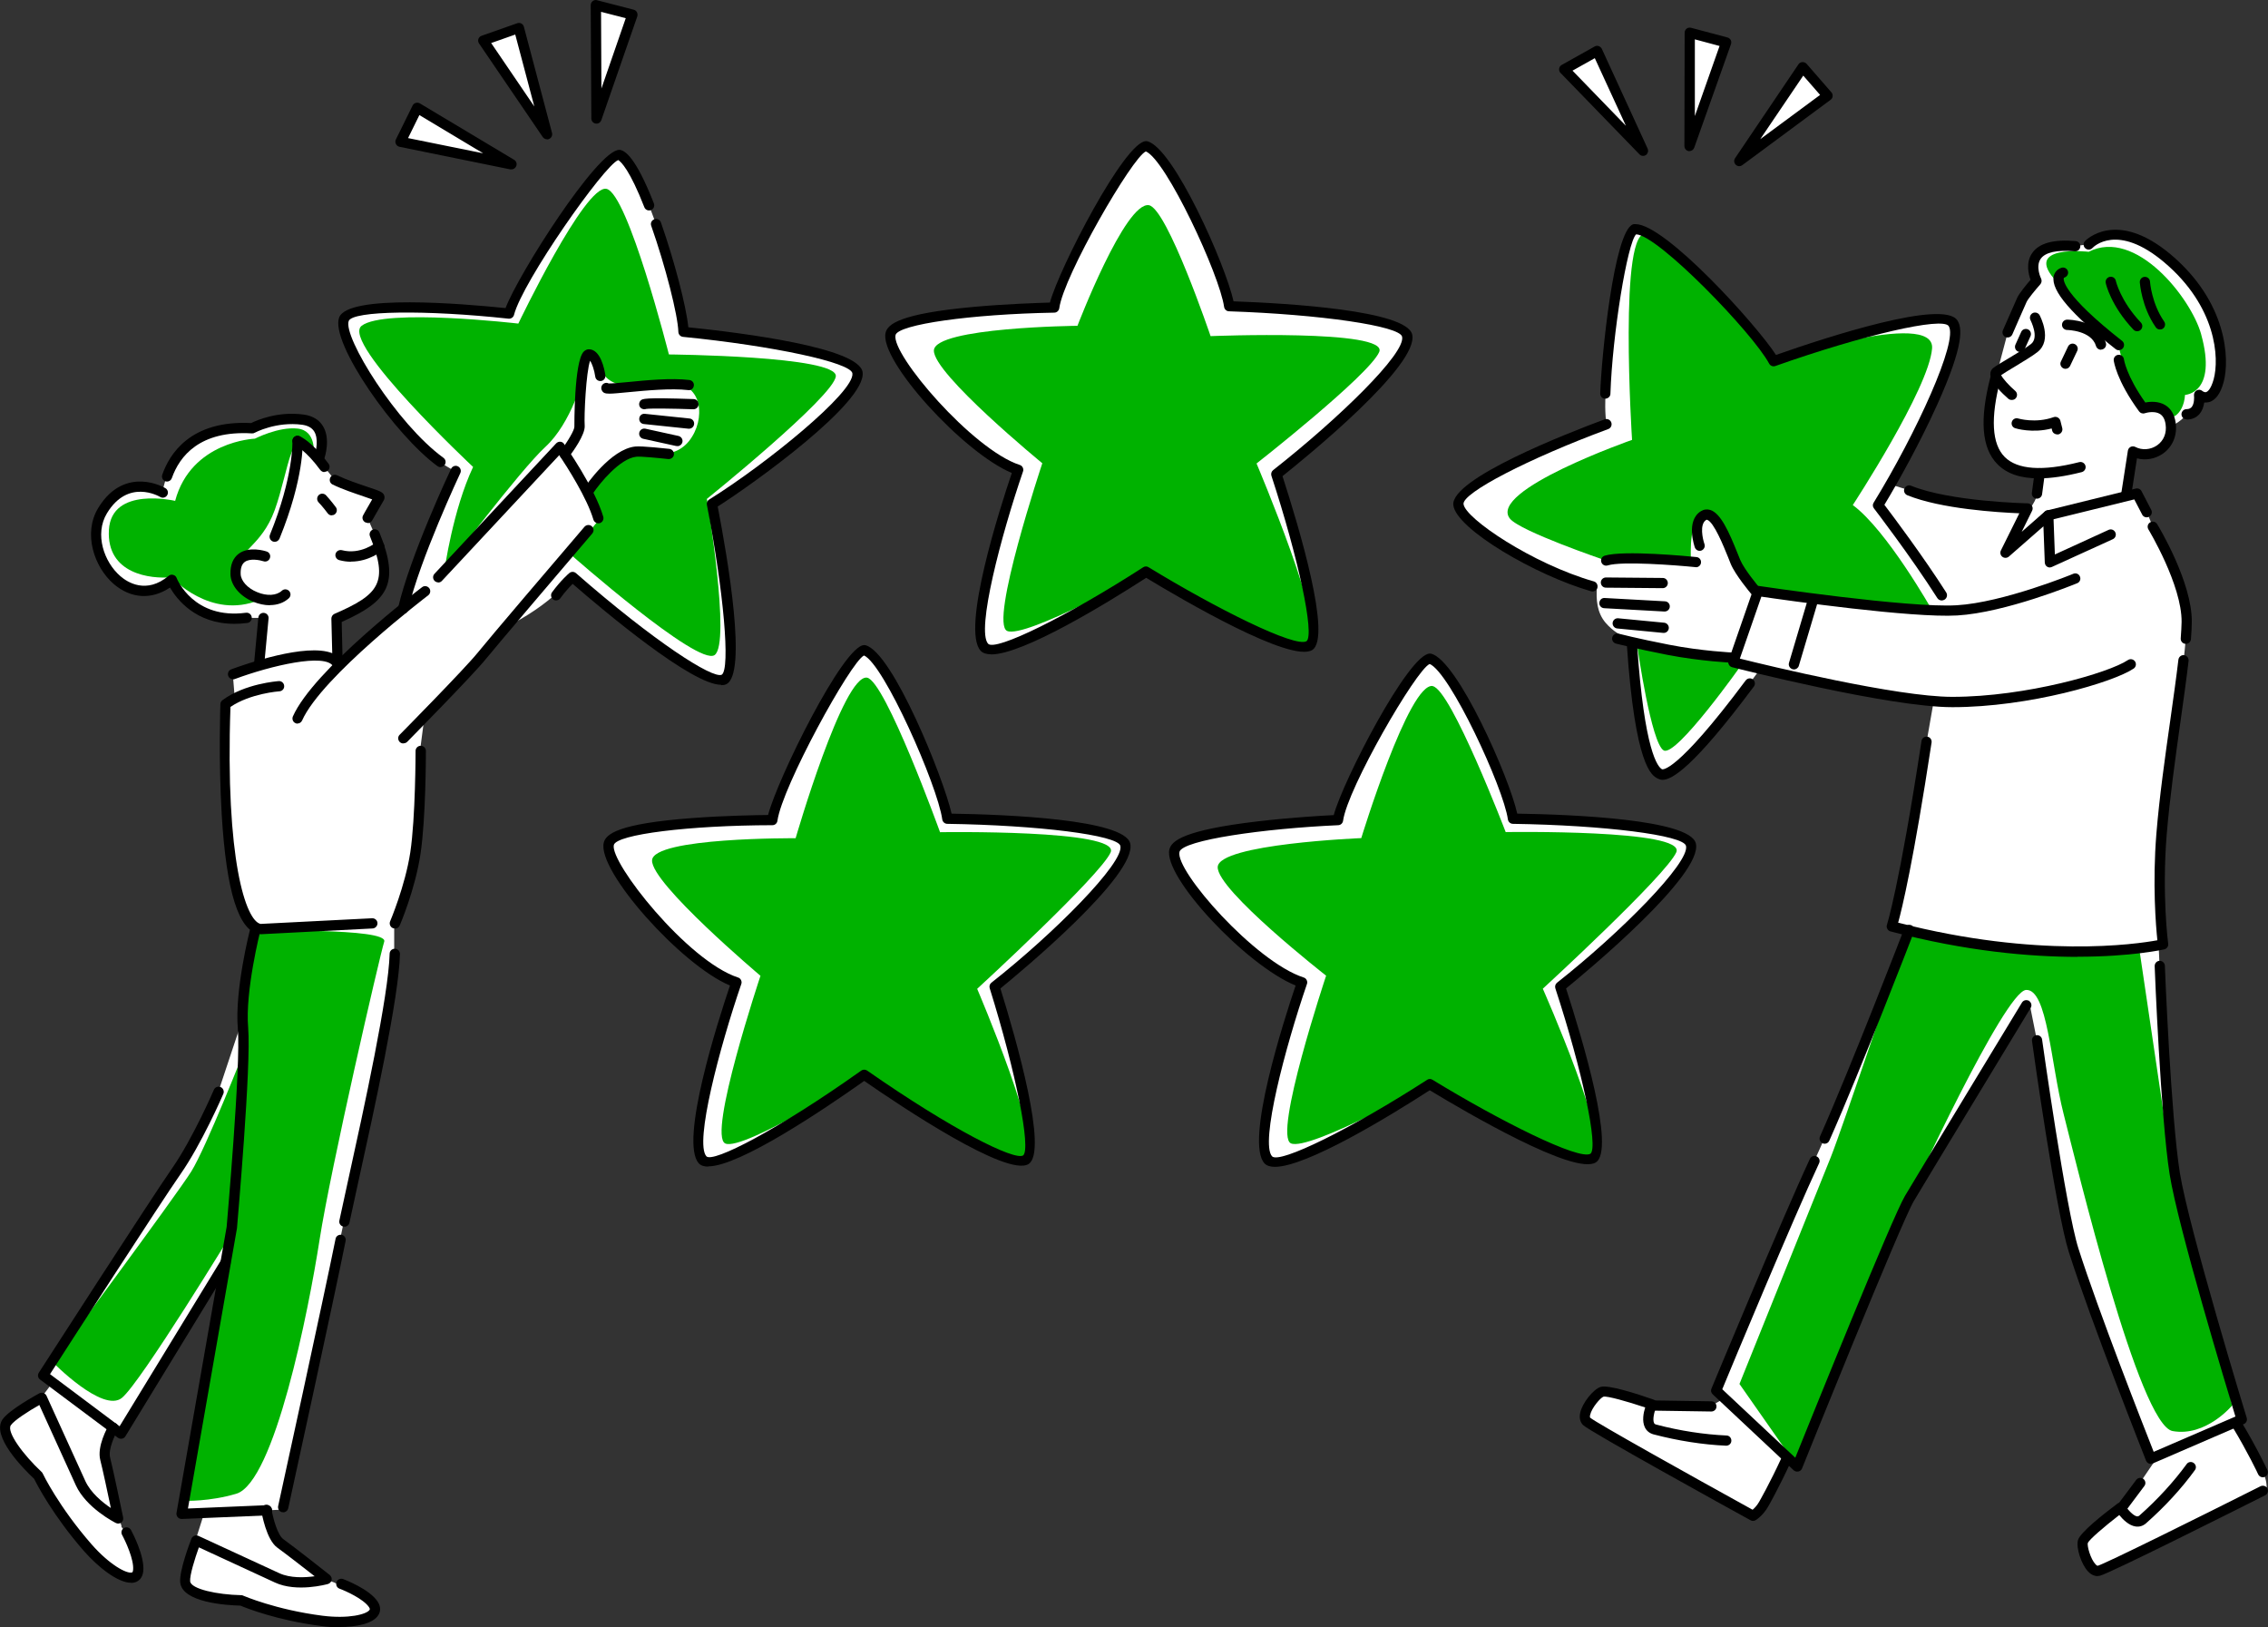
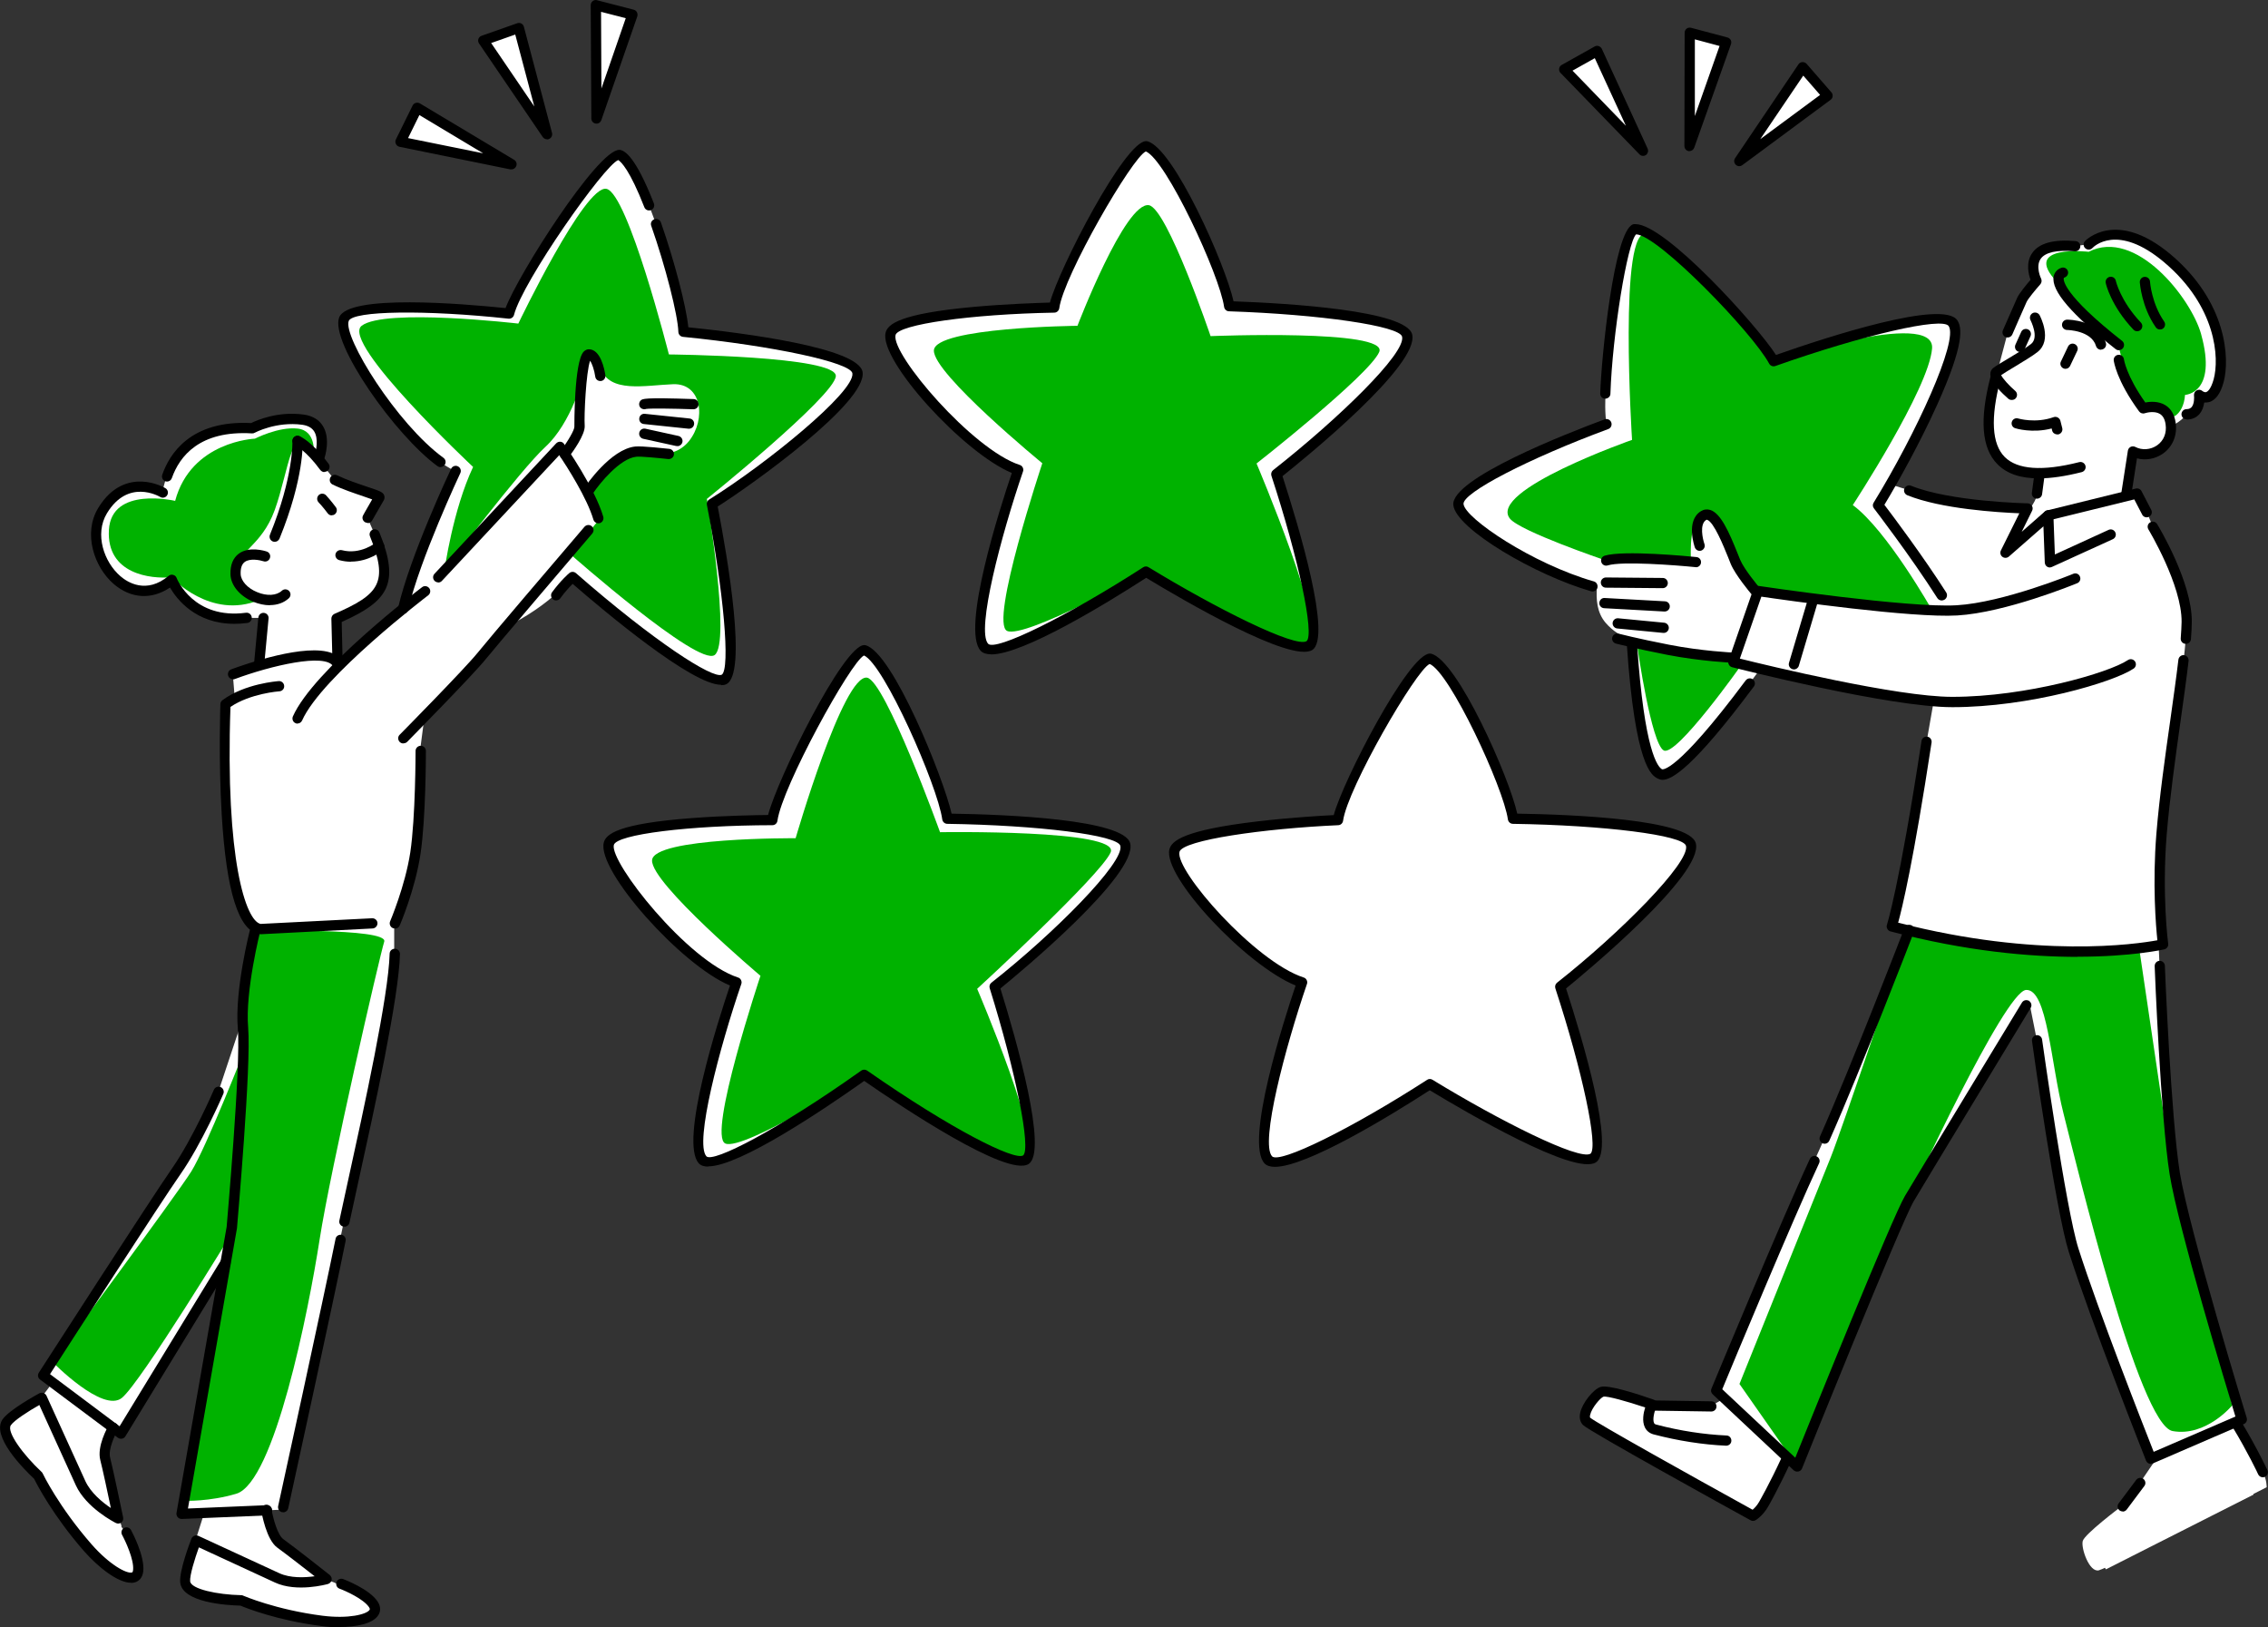
<svg xmlns="http://www.w3.org/2000/svg" id="b" width="184.52" height="132.36" viewBox="0 0 184.52 132.36">
  <rect x="0" y="0" width="184.52" height="132.36" fill="#333333" stroke="none" />
  <defs>
    <style>.d{fill:#fff;}.e{fill:#00b200;}</style>
  </defs>
  <g id="c">
    <path class="d" d="M70.32,87.43s-11.81,8.4-13.15,6.91c-1.6-1.77,2.75-14.43,2.75-14.43-3.96-1.28-10.85-9.36-10.39-11.27.47-1.91,13.3-1.93,13.3-1.93.35-2.52,6.19-13.81,7.48-13.81,1.95.48,6.42,11.19,6.77,13.71,0,0,14.01.19,14.47,2.1.47,1.91-6.9,8.62-10.64,11.56,0,0,4.1,13.11,2.55,14.08-1.7,1.06-13.15-6.91-13.15-6.91Z" />
    <path class="e" d="M70.54,55.12c1.49.25,5.94,12.57,5.94,12.57,0,0,14.7-.24,13.88,1.64-.82,1.88-10.86,11.1-10.86,11.1,0,0,5.65,13.2,3.97,13.91-1.68.71-13.15-6.91-13.15-6.91,0,0-9.84,6.23-11.31,5.58-1.47-.65,2.86-13.64,2.86-13.64,0,0-8.9-7.51-8.82-9.39s11.68-1.8,11.68-1.8c0,0,3.88-13.39,5.82-13.06Z" />
    <path d="M57.63,94.89c-.34,0-.61-.08-.78-.27-1.59-1.76,1.58-11.63,2.54-14.46-3.95-1.64-10.83-9.33-10.27-11.62.17-.69,1.14-1.55,7.2-2,2.63-.2,5.26-.24,6.17-.25.75-2.91,6.12-13.82,7.82-13.82.03,0,.07,0,.1.01,2.22.55,6.37,10.85,7.01,13.7,4.48.07,14.06.46,14.53,2.42.62,2.55-8.96,10.5-10.56,11.8,1.3,4.17,3.9,13.28,2.29,14.28-1.75,1.09-10.38-4.69-13.37-6.76-3.32,2.35-10.15,6.95-12.69,6.95ZM70.29,53.32c-1.08.51-6.66,10.68-7.04,13.44-.03.21-.2.36-.41.36-6.78.01-12.69.75-12.9,1.61-.34,1.41,5.99,9.44,10.11,10.78.11.03.19.11.24.21s.06.22.02.32c-1.77,5.16-3.82,12.92-2.84,14.01.52.57,5.82-2.15,12.6-6.97.14-.1.33-.1.48,0,6.93,4.83,11.99,7.34,12.69,6.9.66-.54-.59-6.77-2.72-13.6-.05-.17,0-.34.14-.45,5.12-4.03,10.82-9.77,10.49-11.13-.21-.87-6.66-1.68-14.08-1.79-.21,0-.38-.16-.41-.36-.38-2.75-4.76-12.67-6.38-13.34Z" />
    <path class="d" d="M116.34,88.19s-11.81,7.64-13.15,6.15c-1.6-1.77,2.75-14.43,2.75-14.43-3.96-1.28-10.85-8.81-10.39-10.72.47-1.91,13.3-2.49,13.3-2.49.35-2.52,6.19-13.12,7.48-13.12,1.95.48,6.42,10.5,6.77,13.02,0,0,14.01.19,14.47,2.1.47,1.91-6.9,8.62-10.64,11.56,0,0,4.24,12.97,2.69,13.94-1.7,1.06-13.29-6.01-13.29-6.01Z" />
-     <path class="e" d="M116.56,55.81c1.49.25,5.94,11.87,5.94,11.87,0,0,14.7-.24,13.88,1.64-.82,1.88-10.86,11.1-10.86,11.1,0,0,5.78,13.07,4.11,13.77-1.68.71-13.29-6.01-13.29-6.01,0,0-9.84,5.47-11.31,4.82-1.47-.65,2.86-13.64,2.86-13.64,0,0-8.9-6.96-8.82-8.84.08-1.88,11.68-2.35,11.68-2.35,0,0,3.88-12.69,5.82-12.37Z" />
    <path d="M103.73,94.91c-.38,0-.68-.09-.86-.29-1.59-1.76,1.58-11.63,2.54-14.46-4.02-1.63-10.81-8.86-10.27-11.07.17-.69,1.14-1.57,7.18-2.28,2.65-.31,5.29-.47,6.19-.51.74-2.77,6.09-13.14,7.82-13.14.03,0,.07,0,.1.01,2.15.53,6.36,10.05,7.01,13.01,4.48.07,14.05.46,14.53,2.42.62,2.55-8.95,10.49-10.56,11.8,1.34,4.13,4.04,13.14,2.42,14.15-1.73,1.08-10.5-4.05-13.51-5.87-3.27,2.11-10.01,6.23-12.61,6.23ZM116.31,54.01c-1.1.47-6.68,10.11-7.04,12.75-.03.2-.19.35-.39.36-6.05.27-12.68,1.21-12.92,2.17-.37,1.52,6.15,8.94,10.11,10.22.11.03.19.11.24.21s.06.22.02.32c-1.77,5.16-3.82,12.92-2.84,14.01.59.65,6.49-2.26,12.62-6.22.13-.09.31-.09.44,0,5.47,3.34,11.93,6.58,12.85,6.01.65-.54-.65-6.71-2.86-13.45-.05-.17,0-.35.14-.46,5.12-4.03,10.82-9.77,10.49-11.13-.21-.87-6.66-1.68-14.08-1.79-.21,0-.38-.16-.41-.36-.36-2.59-4.73-12-6.38-12.65Z" />
    <path class="d" d="M93.25,46.5s-11.81,7.64-13.15,6.15c-1.6-1.77,2.75-14.43,2.75-14.43-3.96-1.28-10.85-9.15-10.39-11.06.47-1.91,13.3-2.14,13.3-2.14.35-2.52,6.19-13.12,7.48-13.12,1.95.48,6.42,10.5,6.77,13.02,0,0,14.01.47,14.47,2.38.47,1.91-6.9,8.34-10.64,11.28,0,0,4.24,12.97,2.69,13.94-1.7,1.06-13.29-6.01-13.29-6.01Z" />
    <path class="e" d="M93.47,16.69c1.49.25,5.02,10.65,5.02,10.65,0,0,14.53-.59,13.72,1.29s-9.98,9.07-9.98,9.07c0,0,5.99,14.11,4.31,14.81-1.68.71-13.29-6.01-13.29-6.01,0,0-9.84,5.47-11.31,4.82s2.86-13.64,2.86-13.64c0,0-8.9-7.3-8.82-9.18s11.68-2,11.68-2c0,0,3.88-10.13,5.82-9.81Z" />
-     <path d="M80.64,53.22c-.38,0-.68-.09-.86-.29-1.59-1.76,1.58-11.63,2.54-14.46-3.94-1.63-10.81-9.17-10.27-11.41.17-.69,1.14-1.55,7.19-2.1,2.64-.24,5.27-.32,6.18-.35.75-2.78,6.09-13.13,7.82-13.13.03,0,.07,0,.1.01,2.15.53,6.37,10.07,7.02,13.02,4.47.16,14.05.74,14.53,2.69.61,2.5-8.66,10.02-10.55,11.53,1.34,4.13,4.04,13.13,2.42,14.14-1.73,1.08-10.5-4.05-13.51-5.87-3.27,2.11-10.01,6.23-12.61,6.23ZM93.22,12.32c-1.1.47-6.68,10.11-7.04,12.75-.03.2-.2.36-.41.36-6.78.12-12.69.96-12.91,1.82-.38,1.55,6.26,9.32,10.11,10.57.11.03.19.11.24.21s.06.22.02.32c-1.77,5.16-3.82,12.92-2.84,14.01.59.65,6.49-2.26,12.62-6.22.13-.09.31-.09.44,0,5.47,3.34,11.94,6.58,12.85,6.01.66-.54-.65-6.71-2.86-13.45-.05-.17,0-.35.14-.46,5.3-4.17,10.82-9.51,10.49-10.86-.21-.87-6.66-1.81-14.08-2.06-.2,0-.37-.16-.4-.36-.36-2.59-4.73-12-6.38-12.65Z" />
+     <path d="M80.64,53.22c-.38,0-.68-.09-.86-.29-1.59-1.76,1.58-11.63,2.54-14.46-3.94-1.63-10.81-9.17-10.27-11.41.17-.69,1.14-1.55,7.19-2.1,2.64-.24,5.27-.32,6.18-.35.75-2.78,6.09-13.13,7.82-13.13.03,0,.07,0,.1.01,2.15.53,6.37,10.07,7.02,13.02,4.47.16,14.05.74,14.53,2.69.61,2.5-8.66,10.02-10.55,11.53,1.34,4.13,4.04,13.13,2.42,14.14-1.73,1.08-10.5-4.05-13.51-5.87-3.27,2.11-10.01,6.23-12.61,6.23ZM93.22,12.32c-1.1.47-6.68,10.11-7.04,12.75-.03.2-.2.36-.41.36-6.78.12-12.69.96-12.91,1.82-.38,1.55,6.26,9.32,10.11,10.57.11.03.19.11.24.21s.06.22.02.32c-1.77,5.16-3.82,12.92-2.84,14.01.59.65,6.49-2.26,12.62-6.22.13-.09.31-.09.44,0,5.47,3.34,11.94,6.58,12.85,6.01.66-.54-.65-6.71-2.86-13.45-.05-.17,0-.35.14-.46,5.3-4.17,10.82-9.51,10.49-10.86-.21-.87-6.66-1.81-14.08-2.06-.2,0-.37-.16-.4-.36-.36-2.59-4.73-12-6.38-12.65" />
    <path class="d" d="M15.47,126.77l.06-.19c-.02.06-.04.13-.06.19Z" />
    <path class="d" d="M15.47,126.79h0s0-.01,0-.02v.02Z" />
    <path class="d" d="M69.75,30.31c-.25-1.95-14.16-3.34-14.16-3.34-.07-2.54-3.33-13.68-5.22-14.37-1.29-.14-8.34,10.44-8.96,12.91,0,0-12.76-1.39-13.44.46-.67,1.85,5.29,10.64,9.08,12.35,0,0-3.31,7.01-4.27,11.21-1.42,1.16-3.44,2.87-5.19,4.63-.03-.12-.06-.23-.08-.35,0-.05-.03-.09-.06-.12l-.08-3.38c3.4-1.48,4.57-2.55,3.48-5.85,0,0,0,0,0,0h0c-.1-.31-.22-.64-.37-1l-.59-1.35s.33-.6.95-1.66c.1-.16-2.1-.69-3.62-1.43l-.84-1.04c-.16-.22-.32-.42-.47-.6l.08-.26s.92-2.68-1.35-2.99c-2.31-.31-4.14.7-4.14.7-6.67-.39-7.28,5.24-7.28,5.24,0,0-2.94-1.78-4.9,1.47s1.96,8.68,5.63,5.63c0,0,1.45,3.7,6.08,3.09h1.38l-.35,3.69c-.02.07-.05.14-.07.21-1.19.35-2.05.67-2.05.67l.16,1.98c-.27.14-.53.3-.77.48,0,0-.6,16.47,2.45,18.15l-.03.14s-1.11,4.32-1.05,7.4l-1.94,5.83s-1.73,4.01-3.45,6.47c-1.71,2.45-10.83,16.6-10.83,16.6l.79.59-.97,1.28s.06-.04.06-.04c0,0,0,.01,0,.02,0,0,0,0,0,0-.02.01-.05.02-.07.03h0s-.03,0-.05.02c-.01,0-.02.01-.04.01-.04.01-.07.03-.1.06-.61.34-2.21,1.27-2.61,1.86-.81,1.2,2.58,4.34,2.58,4.34,0,0,1.3,2.72,4.02,5.83,1.79,2.05,3.99,3.24,4.12,1.86.11-1.14-.95-3.09-.95-3.09l-.38-.45s0-.06,0-.09c-.05-.27-.23-.49-.31-.75-.01-.04-.03-.07-.05-.1-.18-.88-.79-3.76-1-4.59-.15-.58.3-1.69.69-2.5l.6.45,8.5-13.91-3.58,20.44,1.88-.08-1.1,3.47c-.04.07-.07.14-.1.21-.03.06-.03.12-.02.18-.2.67-.38,1.38-.34,1.77.13,1.42,4.57,1.51,4.57,1.51,0,0,2.63,1.16,6.55,1.66,2.58.33,4.93-.24,4.18-1.35-.62-.92-2.6-1.66-2.6-1.66l-.45-.08s-.05-.04-.08-.05c-.23-.08-.45-.17-.67-.26h0s-2.97-2.34-3.76-2.89c-.51-.36-.91-1.78-1.14-2.73l1.11-.05s4.01-17.45,4.9-21.95c.9-4.5,4.3-18.69,4.41-23.27v-2.48s1.24-2.87,1.66-5.72c.44-2.91.44-8.31.44-8.31l.37-2.84-.02.02c1.65-1.7,3.96-4.1,4.63-4.93.43-.53.12-.18,1.89-2.26,3.94-1.92,5.49-4.14,5.49-4.14,0,0,10.51,9.19,12.31,8.32,1.65-.79-.98-14.27-.98-14.27,4.04-2.51,12.1-8.72,11.84-10.67Z" />
    <path class="e" d="M25.52,36.92s.24-1.89-1.31-2.06-3.47.82-3.47.82c0,0-5.19.2-6.49,5.06,0,0-5.19-1.22-5.39,2.37-.2,3.59,3.4,4,5.09,3.84,0,0,3.17,3.5,7.15,1.85,0,0-1.99-.67-1.93-2.3.06-1.63,2.1-2.03,3.18-5.01,1.16-3.18,1.43-7.79,3.18-4.57" />
    <path class="e" d="M42.17,26.32s5.42-11.33,7.17-10.96c1.75.37,5.08,13.47,5.08,13.47,0,0,13.76.12,13.58,1.78s-10.49,9.97-10.49,9.97c0,0,1.98,11.74.63,12.7s-11.7-8.17-11.7-8.17l2.41-2.99-.93-2.24s2.41-3.15,3.25-3.15,3.48.92,4.89-.86,1.04-4.7-1.29-4.62c-2.33.09-5.17.76-5.92-1.32-.75-2.08-1.3-.73-1.3,0s-1.1,4.51-3.18,6.42c-2.08,1.91-8.21,10.05-8.21,10.05,0,0,.67-4.9,2.33-8.42,0,0-10.81-10.12-9.07-11.48,1.86-1.45,12.76-.18,12.76-.18Z" />
    <path class="e" d="M20.73,75.73s10.89-.28,10.53.86-4.36,18.45-5.26,24.25-3.67,19.74-6.78,20.66c-2.2.65-4.14.57-4.14.57l3.9-21.97s-7.51,12.33-9.06,13.6c-1.55,1.27-5.63-2.9-5.63-2.9,0,0,10.04-13.55,11.27-15.51,1.22-1.96,4.33-9.88,4.33-9.88l-.04-4.62.9-5.06Z" />
    <path d="M29.91,42.53c-.07,0-.13-.02-.2-.05-.2-.11-.28-.36-.17-.56.01-.02.26-.48.74-1.3-.19-.07-.45-.16-.69-.24-.73-.25-1.73-.58-2.53-.97-.21-.1-.29-.35-.19-.56.1-.21.35-.29.56-.19.76.37,1.73.69,2.44.93,1.04.35,1.29.43,1.39.71.04.12.03.27-.03.38-.61,1.04-.94,1.64-.95,1.65-.08.14-.22.22-.37.22ZM30.59,40.73h0,0Z" />
    <path d="M26.99,41.92c-.13,0-.25-.06-.33-.17-.34-.46-.74-.9-.75-.9-.15-.17-.14-.43.03-.59.17-.15.43-.14.59.03.02.02.43.47.79.96.14.18.1.44-.08.58-.08.06-.16.08-.25.08Z" />
    <path d="M21.95,49.23c-.43,0-.9-.1-1.36-.29-1.09-.46-1.82-1.34-1.84-2.23-.02-.76.21-1.32.67-1.67.85-.63,2.14-.23,2.28-.18.22.07.34.31.26.53-.07.22-.31.34-.53.26-.28-.09-1.09-.26-1.52.06-.23.17-.35.5-.33.97.01.56.55,1.16,1.33,1.48.8.34,1.59.29,2.02-.11.17-.16.43-.15.59.02.16.17.15.43-.02.59-.4.37-.94.56-1.55.56Z" />
    <path d="M26.4,38.4c-.13,0-.25-.06-.34-.17-1.2-1.63-2-1.97-2.01-1.98-.21-.09-.31-.33-.23-.54.08-.21.32-.32.53-.24.1.04,1.02.43,2.38,2.25.14.18.1.45-.09.58-.07.06-.16.08-.25.08Z" />
    <path d="M22.35,44.07c-.05,0-.11-.01-.16-.03-.21-.09-.31-.33-.23-.54,1.94-4.76,1.83-7.58,1.83-7.61-.01-.23.17-.43.4-.44.22,0,.43.16.44.39,0,.12.13,3.02-1.89,7.97-.07.16-.22.26-.39.26Z" />
    <path d="M21.09,54.4s-.03,0-.04,0c-.23-.02-.4-.22-.38-.45l.35-3.72c.02-.23.22-.4.45-.38.23.02.4.22.38.45l-.35,3.72c-.02.22-.2.38-.41.38Z" />
    <path d="M19.06,50.74c-3.14,0-4.68-2-5.23-2.95-1.5,1.01-3.18.91-4.58-.29-1.58-1.36-2.52-4.11-1.26-6.18,1.12-1.85,2.55-2.19,3.56-2.15,1.07.04,1.88.52,1.91.54.2.12.26.38.14.57-.12.2-.38.26-.57.14h0c-.11-.06-2.61-1.51-4.33,1.33-1.03,1.7-.23,3.98,1.1,5.12.57.49,2.1,1.48,3.92-.03.1-.09.24-.12.37-.08.13.03.24.13.28.25.05.14,1.41,3.39,5.64,2.83.23-.03.44.13.47.36s-.13.44-.36.47c-.37.05-.72.07-1.06.07Z" />
    <path d="M13.6,39.17s-.09,0-.14-.02c-.22-.08-.33-.31-.26-.53.58-1.68,2.29-4.46,7.23-4.21.45-.22,2.16-.98,4.28-.69.71.1,1.24.41,1.56.93.65,1.05.15,2.54.13,2.61-.07.22-.31.33-.53.26-.22-.07-.33-.31-.26-.53.11-.33.32-1.31-.05-1.9-.19-.3-.5-.47-.96-.54-2.13-.29-3.86.64-3.88.65-.07.04-.14.06-.23.05-4.24-.25-5.88,1.85-6.51,3.64-.06.17-.22.28-.39.28Z" />
    <path d="M24.21,58.86c-.06,0-.11-.01-.17-.04-.21-.09-.3-.34-.21-.55,1.67-3.77,10.15-10.24,10.51-10.51.18-.14.44-.1.58.08.14.18.1.44-.08.58-.09.07-8.67,6.61-10.26,10.18-.07.16-.22.25-.38.25Z" />
    <path d="M32.81,60.47c-.11,0-.21-.04-.29-.12-.16-.16-.17-.43,0-.59.05-.05,5.32-5.39,6.36-6.69.85-1.06,6.34-7.5,8.67-10.22.15-.17.41-.2.59-.05.18.15.2.41.05.59-2.32,2.72-7.81,9.16-8.65,10.2-1.07,1.33-6.2,6.53-6.41,6.75-.08.08-.19.12-.3.12Z" />
    <path d="M35.65,47.37c-.1,0-.2-.04-.28-.11-.17-.16-.18-.42-.02-.59l9.9-10.61c.09-.09.21-.14.33-.13.12,0,.24.07.31.18.1.14,2.5,3.56,3.19,5.92.06.22-.06.45-.28.52-.22.06-.45-.06-.52-.28-.52-1.76-2.12-4.26-2.78-5.25l-9.55,10.23c-.08.09-.19.13-.3.13Z" />
    <path d="M18.96,55.25c-.17,0-.33-.1-.39-.27-.08-.22.03-.46.25-.54,1.11-.41,6.07-2.16,8.21-1.31l-.07-2.81c0-.17.1-.32.25-.39,3.65-1.58,4.42-2.55,2.89-6.31-.09-.21.02-.46.23-.54.21-.09.46.02.54.23,1.7,4.2.68,5.6-3.07,7.28l.08,3.39c0,.19-.12.36-.3.41-.18.05-.38-.03-.47-.19-.64-1.1-5.06-.06-8,1.03-.05.02-.1.03-.14.03Z" />
    <path d="M21.18,75.98s-.04,0-.06,0c-1.69-.23-2.7-3.4-3.08-9.7-.27-4.48-.11-8.96-.11-9.01,0-.13.07-.24.17-.32,1.82-1.35,4.47-1.54,4.58-1.55.22-.02.43.16.44.39.02.23-.16.43-.39.44-.02,0-2.36.17-3.98,1.27-.43,12.44,1.25,17.4,2.45,17.65l9.07-.46c.23-.01.43.16.44.39.01.23-.17.43-.4.44l-9.11.47s-.01,0-.02,0Z" />
    <path d="M10.66,128.74c-1.08,0-2.69-1.28-3.84-2.59-2.51-2.88-3.81-5.39-4.04-5.86-.91-.86-3.5-3.47-2.58-4.83.54-.79,2.75-1.99,3-2.13.1-.05.22-.06.33-.03.11.04.2.12.25.22l3.16,6.94c.44.96,1.39,1.74,2.08,2.2-.25-1.21-.69-3.24-.86-3.9-.29-1.11.59-2.67.69-2.84.12-.2.37-.27.57-.15.2.12.27.37.15.57-.23.39-.78,1.55-.61,2.22.25.98,1.03,4.71,1.06,4.87.03.16-.03.32-.15.41-.13.1-.3.11-.44.04-.1-.05-2.41-1.22-3.26-3.07l-2.97-6.53c-.88.5-2.04,1.24-2.32,1.65-.36.54,1.01,2.4,2.51,3.8.04.04.07.08.09.13.01.03,1.31,2.71,3.96,5.74,1.48,1.69,2.88,2.43,3.3,2.3.02,0,.07-.02.09-.21.08-.83-.62-2.34-.9-2.85-.11-.2-.03-.46.17-.56.2-.11.45-.03.56.17.11.21,1.11,2.09,1,3.33-.06.63-.44.85-.66.92-.11.03-.22.05-.34.05Z" />
    <path d="M27.63,132.36c-.5,0-1-.03-1.48-.1-3.61-.46-6.11-1.46-6.59-1.66-1.21-.03-4.74-.27-4.9-1.89-.09-.94.81-3.29.91-3.55.04-.11.13-.19.23-.24.11-.04.23-.04.33,0l6.59,3.04c.91.42,2.09.36,2.88.25-.93-.73-2.5-1.94-3.03-2.32-.9-.64-1.27-2.77-1.31-3.01-.04-.23.12-.44.35-.48.22-.04.44.12.48.34.12.77.5,2.13.97,2.46.79.56,3.65,2.81,3.77,2.91.12.1.18.26.15.41-.03.15-.15.28-.3.32-.1.03-2.54.7-4.31-.12l-6.19-2.86c-.34.95-.75,2.27-.71,2.76.06.63,2.2,1.09,4.16,1.13.06,0,.11.01.16.04.03.01,2.63,1.14,6.44,1.63,2.12.27,3.61-.11,3.84-.48.01-.02.05-.07-.05-.22-.45-.66-1.88-1.31-2.4-1.5-.22-.08-.32-.32-.24-.54.08-.22.32-.32.54-.24.21.08,2.12.82,2.79,1.81.35.51.2.92.07,1.12-.42.69-1.76.97-3.17.97Z" />
    <path d="M58.66,55.7c-2.38,0-9.44-5.93-12.07-8.21-.24.24-.62.64-1.01,1.18-.14.18-.4.22-.58.09-.18-.14-.22-.4-.09-.58.72-.98,1.37-1.54,1.4-1.56.16-.14.39-.14.55,0,6.36,5.56,11.12,8.62,11.86,8.26.71-.47.16-6.8-1.21-13.82-.03-.17.04-.34.19-.43,4.63-2.88,11.85-8.75,11.65-10.26-.11-.88-6.43-2.24-13.78-2.97-.21-.02-.37-.19-.38-.4-.04-1.38-1.05-5.34-2.21-8.64-.08-.22.04-.45.26-.53.22-.08.45.04.53.26,1.11,3.17,2.06,6.83,2.23,8.53,4.45.46,13.92,1.66,14.18,3.66.32,2.45-8.76,8.99-11.79,10.92.83,4.29,2.42,13.62.7,14.45-.11.06-.25.08-.41.08Z" />
    <path d="M35.84,38c-.08,0-.17-.03-.24-.08-3.47-2.52-8.75-10.05-8.01-12.09.7-1.93,10.13-1.12,13.54-.77,1.05-2.78,7.48-12.87,9.25-12.87.02,0,.03,0,.05,0,.03,0,.07.01.1.02.28.1,1.14.42,2.67,4.34.08.21-.02.46-.24.54-.22.08-.46-.02-.54-.24-1.18-3.02-1.89-3.69-2.12-3.83-1.14.41-7.79,9.89-8.48,12.59-.05.2-.24.33-.45.31-6.74-.73-12.69-.65-13,.19-.47,1.3,3.91,8.37,7.71,11.13.19.14.23.4.09.58-.08.11-.21.17-.34.17Z" />
    <path d="M32.79,49.94s-.06,0-.09-.01c-.22-.05-.36-.28-.31-.5.97-4.2,4.17-11.01,4.31-11.3.1-.21.35-.3.55-.2.21.1.3.35.2.55-.03.07-3.3,7.02-4.25,11.13-.04.19-.22.32-.41.32Z" />
    <path d="M32.12,75.52c-.06,0-.11-.01-.16-.03-.21-.09-.31-.34-.22-.55.01-.03,1.22-2.86,1.64-5.61.43-2.85.43-8.2.43-8.25,0-.23.19-.42.42-.42s.42.19.42.42,0,5.47-.44,8.38c-.43,2.87-1.64,5.7-1.69,5.82-.07.16-.22.25-.38.25Z" />
    <path d="M28.02,99.77s-.06,0-.09,0c-.22-.05-.37-.27-.32-.49.2-.92.44-2.01.7-3.22,1.32-5.99,3.3-15.05,3.39-18.48,0-.23.19-.42.43-.41.23,0,.41.2.41.43-.08,3.5-2.08,12.61-3.41,18.63-.26,1.21-.5,2.3-.7,3.22-.04.2-.21.33-.41.33Z" />
    <path d="M23.04,123s-.06,0-.09,0c-.22-.05-.37-.27-.32-.5.04-.17,3.78-17.29,4.67-21.73.04-.23.26-.37.49-.33.23.04.37.26.33.49-.89,4.45-4.63,21.58-4.67,21.75-.04.19-.22.33-.41.33Z" />
    <path d="M14.77,123.55c-.12,0-.23-.05-.31-.14-.08-.09-.12-.22-.1-.35l4.08-23.27c0-.1,1.17-13.12.91-16.13-.27-3.11.97-7.99,1.03-8.2.06-.22.29-.36.51-.3.22.06.36.28.3.51-.01.05-1.26,4.95-1,7.92.26,3.08-.87,15.77-.91,16.31l-3.99,22.8,6.42-.27c.24,0,.42.17.43.4,0,.23-.17.42-.4.43l-6.93.29s-.01,0-.02,0Z" />
    <path d="M9.85,117.03c-.09,0-.18-.03-.25-.08l-6.34-4.74c-.18-.13-.22-.38-.1-.56.09-.14,9.14-14.18,10.84-16.62,1.67-2.39,3.39-6.35,3.4-6.39.09-.21.34-.31.55-.22.21.09.31.34.22.55-.07.17-1.77,4.08-3.49,6.54-1.55,2.21-9.24,14.13-10.61,16.26l5.66,4.24,8.26-13.52c.12-.2.38-.26.57-.14.2.12.26.38.14.57l-8.5,13.91c-.06.1-.16.17-.28.19-.03,0-.05,0-.08,0Z" />
    <path d="M28.56,45.69c-.3,0-.63-.04-.96-.13-.22-.06-.36-.29-.3-.51.06-.22.29-.35.51-.3,1.53.4,2.77-.61,2.78-.62.18-.15.44-.13.59.05.15.18.13.44-.05.59-.05.04-1.09.91-2.57.91Z" />
    <path d="M45.94,37.34c-.09,0-.18-.03-.25-.08-.18-.14-.22-.4-.08-.58.61-.81,1.14-1.73,1.12-1.98,0-.05-.03-5.25.75-6.09.15-.16.32-.2.43-.2.95,0,1.27,1.62,1.34,2.11.03.23-.12.44-.35.47-.23.03-.44-.12-.47-.35-.08-.56-.27-1.08-.42-1.3-.33.93-.5,4.49-.44,5.29.05.72-.97,2.13-1.29,2.54-.08.11-.21.16-.33.16Z" />
-     <path d="M49.59,32.02c-.39,0-.52-.07-.62-.26-.11-.2-.04-.46.17-.57.12-.07.27-.06.38,0,.21.01.91-.05,1.52-.11,1.51-.15,3.57-.35,5.05-.17.23.03.39.23.36.46-.03.23-.23.4-.46.36-1.39-.16-3.4.03-4.87.17-.75.07-1.22.12-1.53.12ZM49.7,31.36s0,0,0,0c0,0,0,0,0,0Z" />
    <path d="M56.42,33.29s0,0-.01,0c-1.64-.06-3.49-.08-3.83-.03-.15.06-.32.03-.45-.08-.17-.16-.17-.42-.02-.59.15-.16.25-.27,4.32-.13.23,0,.41.2.4.43,0,.23-.19.4-.42.4ZM52.72,33.16s0,0,0,0c0,0,0,0,0,0ZM52.72,33.16s0,0,0,0c0,0,0,0,0,0Z" />
    <path d="M56.05,34.87s-.03,0-.04,0l-3.63-.38c-.23-.02-.4-.23-.37-.46.02-.23.22-.4.46-.37l3.63.38c.23.02.4.23.37.46-.02.21-.2.37-.41.37Z" />
    <path d="M55.11,36.28s-.06,0-.09,0l-2.69-.59c-.22-.05-.37-.27-.32-.5.05-.23.27-.37.5-.32l2.69.59c.22.05.37.27.32.5-.04.19-.22.33-.41.33Z" />
    <path d="M47.91,40.29c-.08,0-.16-.02-.23-.07-.19-.13-.24-.39-.11-.58.09-.13,2.11-3.11,4.11-3.32.55-.06,2.56.17,2.78.19.23.03.39.23.37.46s-.24.39-.46.37c-.82-.09-2.26-.23-2.6-.19-1.34.14-2.99,2.18-3.51,2.96-.08.12-.21.18-.35.18Z" />
    <polygon class="d" points="48.53 9.63 48.48 .42 51.46 1.19 48.53 9.63" />
    <path d="M48.53,10.05s-.05,0-.07,0c-.2-.03-.35-.21-.35-.41l-.05-9.22c0-.13.06-.25.16-.33.1-.08.24-.11.36-.07l2.98.77c.11.03.21.1.26.21.05.1.06.22.03.33l-2.93,8.45c-.06.17-.22.28-.39.28ZM48.9.96l.03,6.24,1.98-5.72-2.02-.52Z" />
    <polygon class="d" points="44.5 10.91 39.31 3.29 42.21 2.27 44.5 10.91" />
    <path d="M44.5,11.33c-.13,0-.26-.07-.34-.18l-5.19-7.62c-.07-.11-.09-.24-.05-.36.04-.12.14-.22.26-.26l2.9-1.02c.11-.04.23-.03.33.02.1.05.18.15.21.26l2.29,8.64c.05.2-.04.4-.23.49-.06.03-.11.04-.17.04ZM39.96,3.5l3.51,5.16-1.55-5.85-1.96.69Z" />
    <polygon class="d" points="41.61 13.36 32.57 11.53 33.94 8.77 41.61 13.36" />
    <path d="M41.61,13.78s-.06,0-.08,0l-9.03-1.84c-.13-.03-.23-.11-.29-.23-.06-.12-.06-.25,0-.37l1.36-2.76c.05-.1.14-.18.26-.21.11-.03.23-.02.33.04l7.67,4.59c.17.1.25.32.17.51-.06.16-.22.27-.39.27ZM33.19,11.23l6.12,1.24-5.19-3.11-.92,1.87Z" />
    <path class="d" d="M184.1,119.74s-.86-1.83-2.11-3.9l-.1-.17.48-.21s-4.71-15.38-5.45-19.99c-.74-4.61-1.29-18.44-1.29-18.44l-.53-.04c.59-.09.89-.17.89-.17,0,0-.53-3.97-.12-8.98.51-6.16,1.99-13.87,2.03-17.26.04-3.14-2.76-7.75-2.76-7.75l-.48-1.18-.79-1.52-1.37.34.5-.34.53-3.42c1.37.72,3.19-.26,3.09-2.04.87-.39,1.29-.99,1.29-.99,1.21-.02,1.02-1.58,1.02-1.58,0,0,1.02.9,1.58-1.16.56-2.06.05-6.39-4.15-9.94-4.21-3.55-6.42-1.14-6.42-1.14l-1.09.16c-4.76-.42-3.15,2.82-3.15,2.82,0,0-.99,1.13-1.19,1.54-.19.42-1.16,2.65-1.16,2.65l-.84,3.16s-.04.03-.06.04c-.11.08-.11.22-.05.38l-.04.15c-1.31,5.02-.36,7.76,3.6,7.72h0s-.22,1.65-.22,1.65c-.11.87-1.02,1.72-1.02,1.72h0s.25-.51.25-.51c0,0-6.3-.11-9.63-1.46l-1.55-.48c2.58-4.51,6.09-11.67,5.11-13.14-1.12-1.66-14.59,3.09-14.59,3.09-1.22-2.29-9.27-10.95-11.31-10.73-1.24.46-2.84,13.32-2.29,15.85,0,0-12.27,4.55-12.04,6.54.19,1.64,6.62,5.52,11.25,6.74-.07,1.04,0,2.08.72,2.92.58.67,1.3,1.11,2.12,1.39,0,.01,0,.03,0,.04,0,0-.77-.09,0,.09.27,4.12.89,9.99,2.27,10.71,1.25.66,5.63-4.99,8.21-8.53,3.41.81,9.97,2.28,14.09,2.62l-.58,3.32c-1.85,12.15-2.83,15.02-2.83,15.02.47.12.93.24,1.38.35-.42,1.02-5.45,13.94-7.68,18.72-2.33,4.99-8,18.67-8,18.67l.7.65-1.09.63-4.55-.07s0,0,0,0c-.1-.04-.2-.05-.29-.06,0-.02.01-.03.01-.03,0,0-3.48-1.21-4.05-1.02-.57.19-1.84,1.87-1.25,2.41.59.54,13.53,7.68,13.53,7.68,0,0,.5-.3.88-.98,0,0,.83-1.44,1.84-3.64l-.16-.35,1.01.95s8.01-19.94,9.12-21.8c1.1-1.86,9.75-16.07,9.75-16.07l.64,3.2s1.94,13.82,2.98,17.08c1.83,5.74,6.29,16.96,6.29,16.96l.68-.29-1.53,2.25-1.43,1.89c-.06.06-.13.11-.19.16,0-.01-.01-.02-.01-.02,0,0-2.89,2.17-3.05,2.74-.16.57.53,2.57,1.3,2.39.77-.18,13.66-6.76,13.66-6.76,0,0,.03-.58-.32-1.27Z" />
    <path class="e" d="M179.08,27.18c-.82-2.93-5.32-8.66-9.15-6.7,0,0-5.55-.64-2.57,2.46,2.98,3.09,5.02,5.28,5.02,5.28,0,0,.73,3.32,1.92,4.63,0,0,1.96.27,2.02.85.06.58,1.33.17,1.45-1.58,0,0,2.65-.1,1.31-4.93Z" />
    <path class="e" d="M132.78,35.78s-11.75,4.11-9.94,6.4c.82,1.03,7.69,3.37,7.69,3.37h7.04s-.27-4.44,1.51-3.64c1.78.8,2.12,3.82,2.12,3.82l2.03,2.28,13.96,1.62s-3.67-6.5-6.45-8.55c0,0,6.2-9.47,6.45-12.74.25-3.27-12.89,1.02-12.89,1.02,0,0-7.92-9.39-10.29-10.31-2.37-.92-1.23,16.72-1.23,16.72Z" />
    <path class="e" d="M141.71,54.04s-5.33,7.55-6.35,7c-1.02-.55-2.13-8.32-2.13-8.32l7.53.78.95.55Z" />
    <path class="e" d="M155.3,75.71s-5.37,15.96-6.35,18.41c-.98,2.45-7.43,18.45-7.43,18.45l4.69,6.7,9.12-21.8s7.77-16.87,9.51-16.95c1.74-.08,1.99,5.92,3.05,10.08,1.06,4.16,6.15,25.31,8.87,25.8,2.72.49,4.85-2.09,4.85-2.09l-4.9-19.14-2.67-18.04s-9.38,1.34-18.75-1.43Z" />
    <path class="d" d="M141.77,115.23h-6.45s-5.39-2.29-5.88.61l13.15,7.27.82-.57,1.96-3.86-3.59-3.45Z" />
    <path class="d" d="M176.51,118.05l-3.09,4.9s-3.36,2.08-2.99,2.94.9,1.76.9,1.76l12.01-6.08s-.37-2.29-.97-3.15c-.59-.86-1.41-2-1.41-2l-4.45,1.63Z" />
    <path d="M135.27,63.43c-.2,0-.33-.07-.43-.12-.45-.24-1.81-.95-2.48-10.84-.02-.23.16-.43.39-.44.22-.02.43.16.44.39.59,8.74,1.7,9.98,2.03,10.15.01,0,1.08.45,6.81-7.23.14-.18.4-.22.58-.08.18.14.22.4.08.58-4.92,6.6-6.67,7.59-7.43,7.59Z" />
    <path d="M157.97,48.84c-.14,0-.27-.07-.35-.19-2.17-3.41-5.13-7.26-5.16-7.3-.11-.14-.12-.32-.02-.47,3.48-5.67,6.9-13.17,6.1-14.36-.51-.76-6.97.73-14.1,3.25-.19.07-.41-.01-.51-.2-1.34-2.5-9.03-10.45-10.82-10.51-.71.7-1.93,8.14-2.09,12.97,0,.23-.21.4-.43.4-.23,0-.41-.2-.4-.43.1-3.01,1.12-13.18,2.66-13.75.03-.01.06-.02.1-.02.03,0,.07,0,.11,0,2.43,0,9.85,8.19,11.43,10.64,4.3-1.51,13.6-4.52,14.75-2.82.38.56.62,1.88-1.64,6.88-1.38,3.06-3.14,6.23-4.29,8.13.67.88,3.14,4.17,5.03,7.13.12.19.07.45-.13.58-.07.04-.15.07-.22.07Z" />
    <path d="M129.56,48.11s-.08,0-.12-.02c-4.5-1.29-10.97-5.06-11.2-7-.25-2.15,9.36-5.89,12.31-6.98.22-.08.46.03.54.25.08.22-.03.46-.25.54-6.49,2.4-11.88,5.2-11.77,6.1.13,1.17,5.63,4.87,10.6,6.29.22.06.35.29.29.52-.05.18-.22.3-.4.3Z" />
    <path d="M163.66,32.53c-.1,0-.19-.03-.27-.1-.45-.39-1.48-1.35-1.46-2.02,0-.21.1-.38.26-.5.27-.2.74-.48,1.3-.81.65-.39,1.39-.83,1.75-1.12.69-.54-.04-1.92-.04-1.94-.11-.2-.03-.46.17-.57.2-.11.46-.03.57.17.04.08,1.07,2.01-.17,2.99-.4.32-1.13.75-1.83,1.18-.45.27-.88.53-1.13.7.11.26.62.83,1.15,1.29.17.15.19.41.04.59-.08.1-.2.14-.32.14Z" />
    <path d="M167.36,35.33c-.19,0-.36-.13-.4-.31l-.04-.17c-1.57.41-2.91,0-2.97-.02-.22-.07-.34-.3-.27-.52.07-.22.3-.34.52-.27.01,0,1.4.42,2.88-.11.11-.04.23-.03.34.03.1.06.18.15.21.27l.15.59c.06.22-.08.45-.3.51-.03,0-.07.01-.1.01Z" />
    <path d="M165.87,38.91c-1.49,0-2.6-.38-3.36-1.15-1.29-1.3-1.47-3.62-.57-7.1.06-.22.29-.36.51-.3.22.06.36.29.3.51-.82,3.13-.7,5.25.35,6.3,1.03,1.03,3.06,1.18,6.06.42.22-.06.45.08.51.3s-.08.45-.3.51c-1.34.34-2.5.51-3.49.51Z" />
    <path d="M172.39,28.49c-.09,0-.18-.03-.26-.09-3.61-2.83-5.26-4.76-5.05-5.9.06-.35.3-.61.64-.72.22-.07.45.06.52.27.07.22-.06.45-.27.52-.06.02-.07.04-.07.07-.02.12-.08,1.3,4.75,5.09.18.14.21.4.07.59-.08.1-.2.16-.33.16Z" />
    <path d="M173,40.56s-.04,0-.06,0c-.23-.03-.38-.25-.35-.48l.53-3.42c.02-.13.1-.25.22-.31.12-.06.26-.06.38,0,.55.29,1.25.24,1.78-.13.54-.38.79-1,.69-1.7-.06-.42-.21-.69-.46-.85-.4-.25-1.02-.13-1.23-.06-.17.06-.36,0-.47-.15-1.85-2.53-2.05-4.07-2.06-4.14-.03-.23.14-.44.37-.46.23-.03.43.14.46.36,0,.02.19,1.34,1.74,3.52.38-.08,1.06-.13,1.62.21.47.29.75.77.85,1.44.14,1.01-.24,1.94-1.03,2.5-.63.44-1.4.58-2.12.39l-.45,2.91c-.03.21-.21.35-.41.35Z" />
    <path d="M170.93,28.45c-.18,0-.35-.12-.4-.3-.38-1.28-2.33-1.31-2.35-1.31-.23,0-.42-.19-.42-.42,0-.23.19-.42.42-.42.11,0,2.6.02,3.15,1.9.07.22-.06.45-.28.52-.04.01-.08.02-.12.02Z" />
    <path d="M166.64,42.34c-.19,0-.36-.13-.4-.32-.06-.22.08-.45.3-.5l7.22-1.78c.19-.05.38.04.47.21l.79,1.52c.11.2.03.46-.18.56-.2.11-.46.03-.56-.18l-.64-1.23-6.91,1.7s-.07.01-.1.01Z" />
    <path d="M166.78,46.16c-.08,0-.15-.02-.22-.06-.12-.07-.19-.2-.2-.34l-.11-2.95-2.81,2.46c-.15.13-.37.14-.53.02-.16-.12-.21-.34-.12-.52l1.5-3.02c-1.72-.07-6.37-.35-9.12-1.47-.21-.09-.32-.33-.23-.54.09-.21.33-.32.54-.23,3.21,1.3,9.41,1.43,9.48,1.43.14,0,.27.08.35.2s.08.27.02.4l-.85,1.72,1.89-1.66c.12-.11.29-.13.44-.07.15.06.25.21.25.37l.12,3.2,4.37-2c.21-.1.46,0,.55.21.1.21,0,.46-.21.55l-4.94,2.25c-.06.03-.11.04-.17.04Z" />
    <path d="M158.85,57.52h-.02c-5.13,0-17.39-3.12-17.91-3.25-.11-.03-.21-.1-.26-.21-.06-.1-.07-.22-.03-.33l2.01-5.79c.07-.19.26-.3.45-.28.12.02,12.2,1.81,16.11,1.57,3.77-.22,9.42-2.53,9.48-2.56.21-.09.46.01.54.23.09.21-.01.46-.23.54-.24.1-5.84,2.39-9.75,2.62-3.67.22-13.9-1.23-15.94-1.53l-1.75,5.04c2.28.57,12.78,3.11,17.27,3.11h.02c6.01,0,12.75-1.96,14.28-2.99.19-.13.45-.08.58.11.13.19.08.45-.11.58-1.64,1.11-8.49,3.14-14.75,3.14Z" />
    <path d="M145.95,54.45s-.08,0-.12-.02c-.22-.07-.35-.3-.28-.52l1.56-5.25c.07-.22.3-.35.52-.28.22.07.35.3.28.52l-1.56,5.25c-.05.18-.22.3-.4.3Z" />
    <path d="M169.03,77.83c-3.83,0-9.05-.44-15.22-2.07-.11-.03-.21-.1-.26-.21-.06-.1-.07-.22-.03-.33,0-.03.99-3.02,2.81-14.95.03-.23.25-.38.47-.35.23.03.38.25.35.47-1.48,9.72-2.4,13.5-2.72,14.66,11.36,2.92,19.34,1.75,21.09,1.43-.12-1.13-.41-4.58-.08-8.68.24-2.94.71-6.28,1.13-9.22.25-1.79.49-3.47.66-4.92.03-.23.23-.4.46-.37.23.03.39.23.37.46-.17,1.46-.41,3.15-.66,4.94-.41,2.93-.88,6.26-1.12,9.18-.4,4.9.11,8.85.12,8.89.03.21-.11.41-.32.46-.05.01-2.63.6-7.06.6Z" />
    <path d="M177.83,52.37s-.02,0-.03,0c-.23-.02-.4-.22-.38-.45.04-.51.06-.96.07-1.33.03-2.99-2.67-7.48-2.7-7.53-.12-.2-.06-.45.14-.57.2-.12.45-.06.57.14.12.19,2.86,4.74,2.82,7.97,0,.39-.03.85-.07,1.39-.02.22-.2.38-.41.38Z" />
    <path d="M146.22,119.7c-.1,0-.21-.04-.29-.11l-6.59-6.18c-.13-.12-.17-.3-.1-.46.06-.14,5.7-13.74,8.01-18.69.1-.21.35-.3.55-.2.21.1.3.34.2.55-2.12,4.54-7.08,16.45-7.88,18.39l5.94,5.57c1.34-3.32,7.9-19.58,8.92-21.29,1.09-1.84,9.43-15.59,9.52-15.73.12-.2.38-.26.57-.14.2.12.26.38.14.57-.08.14-8.42,13.88-9.51,15.72-1.07,1.81-9.01,21.54-9.09,21.74-.05.13-.16.22-.3.25-.03,0-.06,0-.09,0Z" />
    <path d="M148.45,93.03c-.06,0-.11-.01-.17-.04-.21-.09-.3-.34-.21-.55,2.54-5.71,6.83-16.84,6.87-16.95.08-.21.32-.32.54-.24.21.08.32.32.24.54-.04.11-4.34,11.26-6.89,16.99-.07.16-.22.25-.38.25Z" />
    <path d="M139.23,114.81s0,0,0,0l-4.62-.07c-.23,0-.41-.19-.41-.42,0-.23.19-.41.42-.41,0,0,0,0,0,0l4.62.07c.23,0,.41.19.41.42,0,.23-.19.41-.42.41Z" />
    <path d="M142.63,123.71c-.07,0-.14-.02-.2-.05-2.17-1.19-13.01-7.18-13.61-7.73-.15-.13-.38-.44-.26-1.01.17-.79,1.05-1.91,1.66-2.11.61-.2,2.96.56,4.31,1.03.11.04.2.12.24.23s.05.23,0,.33c-.17.38-.34,1.05-.2,1.34.02.05.06.1.17.13,1.93.51,3.91.81,5.72.89.23,0,.41.2.4.43,0,.23-.21.41-.43.4-1.87-.08-3.91-.4-5.9-.92-.32-.09-.57-.28-.71-.58-.24-.5-.11-1.18.03-1.61-1.46-.49-3.07-.94-3.39-.88-.24.08-.96.9-1.09,1.49-.03.13-.01.2,0,.22.48.41,8.07,4.65,13.22,7.49.15-.13.37-.35.55-.68.01-.02.84-1.45,1.83-3.61.1-.21.34-.3.55-.2.21.1.3.34.2.55-1.01,2.19-1.85,3.66-1.86,3.67-.43.76-1,1.11-1.03,1.12-.07.04-.14.06-.21.06Z" />
    <path d="M172.7,122.94c-.09,0-.18-.03-.25-.08-.18-.14-.22-.4-.08-.58l1.43-1.91c.14-.18.4-.22.58-.08.18.14.22.4.08.58l-1.43,1.91c-.08.11-.21.17-.33.17Z" />
    <path d="M184.1,120.16c-.16,0-.31-.09-.38-.24,0-.02-.86-1.83-2.09-3.86-.12-.2-.06-.45.14-.57.2-.12.45-.06.57.14,1.25,2.07,2.12,3.92,2.13,3.94.1.21,0,.46-.2.55-.06.03-.12.04-.18.04Z" />
-     <path d="M170.65,128.2c-.21,0-.48-.08-.76-.37-.56-.58-1-1.94-.83-2.56.17-.62,2.08-2.12,3.2-2.96.09-.07.21-.1.33-.08.11.02.21.09.28.19.22.35.68.87.99.92.06,0,.11,0,.19-.06,1.47-1.3,2.8-2.75,3.85-4.19.13-.19.39-.23.58-.09.19.14.23.4.09.58-1.08,1.49-2.45,2.98-3.97,4.32-.25.22-.55.31-.86.26-.54-.08-1.03-.57-1.32-.93-1.19.92-2.43,1.98-2.56,2.27-.07.24.22,1.31.63,1.74.09.1.16.12.17.12.6-.16,8.26-3.96,13.25-6.47.21-.1.46-.02.56.18.1.21.02.46-.19.56-2.11,1.06-12.66,6.36-13.44,6.54-.06.01-.12.02-.2.02Z" />
    <path d="M174.99,119.07c-.05,0-.11-.01-.16-.03-.1-.04-.19-.13-.23-.23-.04-.11-4.48-11.3-6.29-16.99-1.04-3.26-2.92-16.58-2.99-17.15-.03-.23.13-.44.35-.47.23-.03.44.13.47.35.02.14,1.94,13.82,2.96,17.01,1.61,5.05,5.31,14.48,6.12,16.53l6.65-2.87c-.73-2.39-4.67-15.44-5.35-19.69-.73-4.58-1.22-16.82-1.22-16.95,0-.23.17-.42.4-.43.23,0,.42.17.43.4,0,.12.49,12.32,1.22,16.85.73,4.53,5.39,19.78,5.44,19.93.06.2-.04.42-.23.5l-7.38,3.19c-.05.02-.11.03-.17.03Z" />
    <path d="M142.78,48.44c-.12,0-.24-.05-.32-.15-.05-.06-1.27-1.51-1.65-2.42-.07-.16-.14-.34-.21-.53-.38-.93-1.16-2.88-1.71-3.06-.03,0-.04-.01-.08.01-.56.35-.28,1.56-.14,1.96.08.22-.04.45-.25.53-.22.08-.45-.04-.53-.25-.03-.09-.76-2.17.49-2.95.24-.15.51-.18.77-.1.85.28,1.51,1.77,2.22,3.54.08.19.15.36.21.52.33.79,1.51,2.19,1.52,2.2.15.18.13.44-.05.59-.08.07-.17.1-.27.1Z" />
    <path d="M137.98,46.13s-.03,0-.04,0c-1.6-.16-5.99-.5-7.14-.14-.22.07-.45-.05-.52-.27-.07-.22.05-.45.27-.52,1.52-.47,6.86.05,7.47.11.23.02.4.23.37.46-.02.21-.2.37-.41.37Z" />
    <path d="M135.27,47.84h0l-4.62-.04c-.23,0-.41-.19-.41-.42,0-.23.19-.41.42-.41h0l4.62.04c.23,0,.41.19.41.42,0,.23-.19.41-.42.41Z" />
    <path d="M135.43,49.74s-.02,0-.02,0l-4.9-.27c-.23-.01-.41-.21-.39-.44s.2-.41.44-.39l4.9.27c.23.01.41.21.39.44-.01.22-.2.39-.42.39Z" />
    <path d="M135.36,51.48s-.03,0-.04,0l-3.74-.36c-.23-.02-.4-.23-.38-.45.02-.23.22-.4.45-.38l3.74.36c.23.02.4.23.38.45-.02.22-.2.38-.41.38Z" />
    <path d="M141.02,53.91s-.01,0-.02,0c-.03,0-2.66-.12-5.37-.65-2.69-.53-4.14-.91-4.16-.91-.22-.06-.36-.29-.3-.51s.29-.36.51-.3c.01,0,1.45.38,4.11.9,2.64.52,5.21.64,5.24.64.23,0,.41.2.4.43,0,.22-.19.4-.42.4Z" />
    <path d="M164.35,28.63c-.06,0-.12-.01-.17-.04-.21-.09-.3-.34-.21-.55l.47-1.04c.09-.21.34-.3.55-.21.21.09.3.34.21.55l-.47,1.04c-.07.15-.22.25-.38.25Z" />
    <path d="M168.05,30c-.06,0-.12-.01-.18-.04-.21-.1-.3-.35-.2-.55l.58-1.22c.1-.21.34-.3.55-.2.21.1.3.35.2.55l-.58,1.22c-.07.15-.22.24-.38.24Z" />
    <path d="M163.34,27.45c-.06,0-.11-.01-.17-.03-.21-.09-.31-.34-.22-.55.04-.09.98-2.24,1.17-2.66.17-.36.76-1.08,1.08-1.45-.16-.45-.4-1.4.13-2.17.55-.81,1.74-1.14,3.54-.98.23.02.4.22.38.45-.02.23-.22.4-.45.38-1.45-.13-2.41.08-2.78.62-.43.63.03,1.59.04,1.6.07.15.05.33-.06.46-.4.45-1.01,1.19-1.12,1.44-.19.41-1.16,2.64-1.16,2.64-.07.16-.22.25-.38.25Z" />
    <path d="M177.9,34.11c-.23,0-.41-.18-.42-.41,0-.23.18-.42.41-.42.24,0,.35-.1.41-.16.23-.26.22-.79.2-.95-.02-.17.07-.34.22-.42.15-.08.34-.06.47.06h0s.16.13.31.08c.08-.03.36-.18.6-1.04.47-1.72.23-5.92-4.02-9.51-3.82-3.23-5.76-1.26-5.84-1.17-.16.17-.42.18-.59.02-.17-.16-.18-.42-.02-.58.02-.03,2.53-2.66,6.99,1.1,4.57,3.86,4.8,8.47,4.29,10.37-.25.92-.64,1.46-1.16,1.62-.15.04-.29.05-.42.04-.04.31-.15.66-.39.94-.25.29-.6.44-1.03.45,0,0,0,0,0,0Z" />
    <path d="M165.73,40.56s-.04,0-.06,0c-.23-.03-.39-.24-.36-.47l.22-1.65c.03-.23.24-.39.47-.36.23.03.39.24.36.47l-.22,1.65c-.03.21-.21.36-.41.36Z" />
    <path d="M173.87,26.94c-.11,0-.22-.04-.3-.13-1.83-1.93-2.24-3.72-2.25-3.79-.05-.22.09-.45.32-.5.23-.05.45.09.5.32,0,.02.38,1.65,2.04,3.4.16.17.15.43-.02.59-.08.08-.18.11-.29.11Z" />
    <path d="M175.73,26.8c-.13,0-.26-.06-.34-.18-1.16-1.66-1.29-3.58-1.3-3.66-.01-.23.16-.43.39-.44.24-.01.43.16.44.39,0,.02.13,1.77,1.15,3.24.13.19.09.45-.1.58-.07.05-.16.07-.24.07Z" />
    <polygon class="d" points="141.51 13.1 146.67 5.47 148.69 7.78 141.51 13.1" />
    <path d="M141.51,13.52c-.1,0-.21-.04-.29-.12-.15-.14-.17-.37-.06-.53l5.16-7.64c.07-.11.19-.17.32-.18.13,0,.25.04.34.14l2.02,2.32c.08.09.11.2.1.32-.01.12-.07.22-.17.29l-7.19,5.32c-.07.05-.16.08-.25.08ZM146.71,6.15l-3.5,5.17,4.87-3.6-1.37-1.57Z" />
    <polygon class="d" points="137.46 11.87 137.48 2.66 140.45 3.45 137.46 11.87" />
    <path d="M137.46,12.29s-.05,0-.07,0c-.2-.03-.35-.21-.35-.41l.02-9.22c0-.13.06-.25.16-.33.1-.08.24-.1.36-.07l2.97.79c.11.03.21.11.26.21.05.1.06.22.02.33l-2.99,8.42c-.06.17-.22.28-.39.28ZM137.89,3.2v6.24s2.01-5.7,2.01-5.7l-2.01-.54Z" />
    <polygon class="d" points="133.68 12.27 127.27 5.65 129.95 4.15 133.68 12.27" />
    <path d="M133.68,12.68c-.11,0-.22-.04-.3-.13l-6.42-6.62c-.09-.09-.13-.22-.11-.35s.1-.24.21-.3l2.68-1.5c.1-.06.22-.07.33-.03.11.04.2.12.25.22l3.73,8.12c.08.18.02.4-.14.52-.07.05-.15.07-.24.07ZM127.94,5.75l4.34,4.48-2.53-5.5-1.82,1.02Z" />
  </g>
</svg>